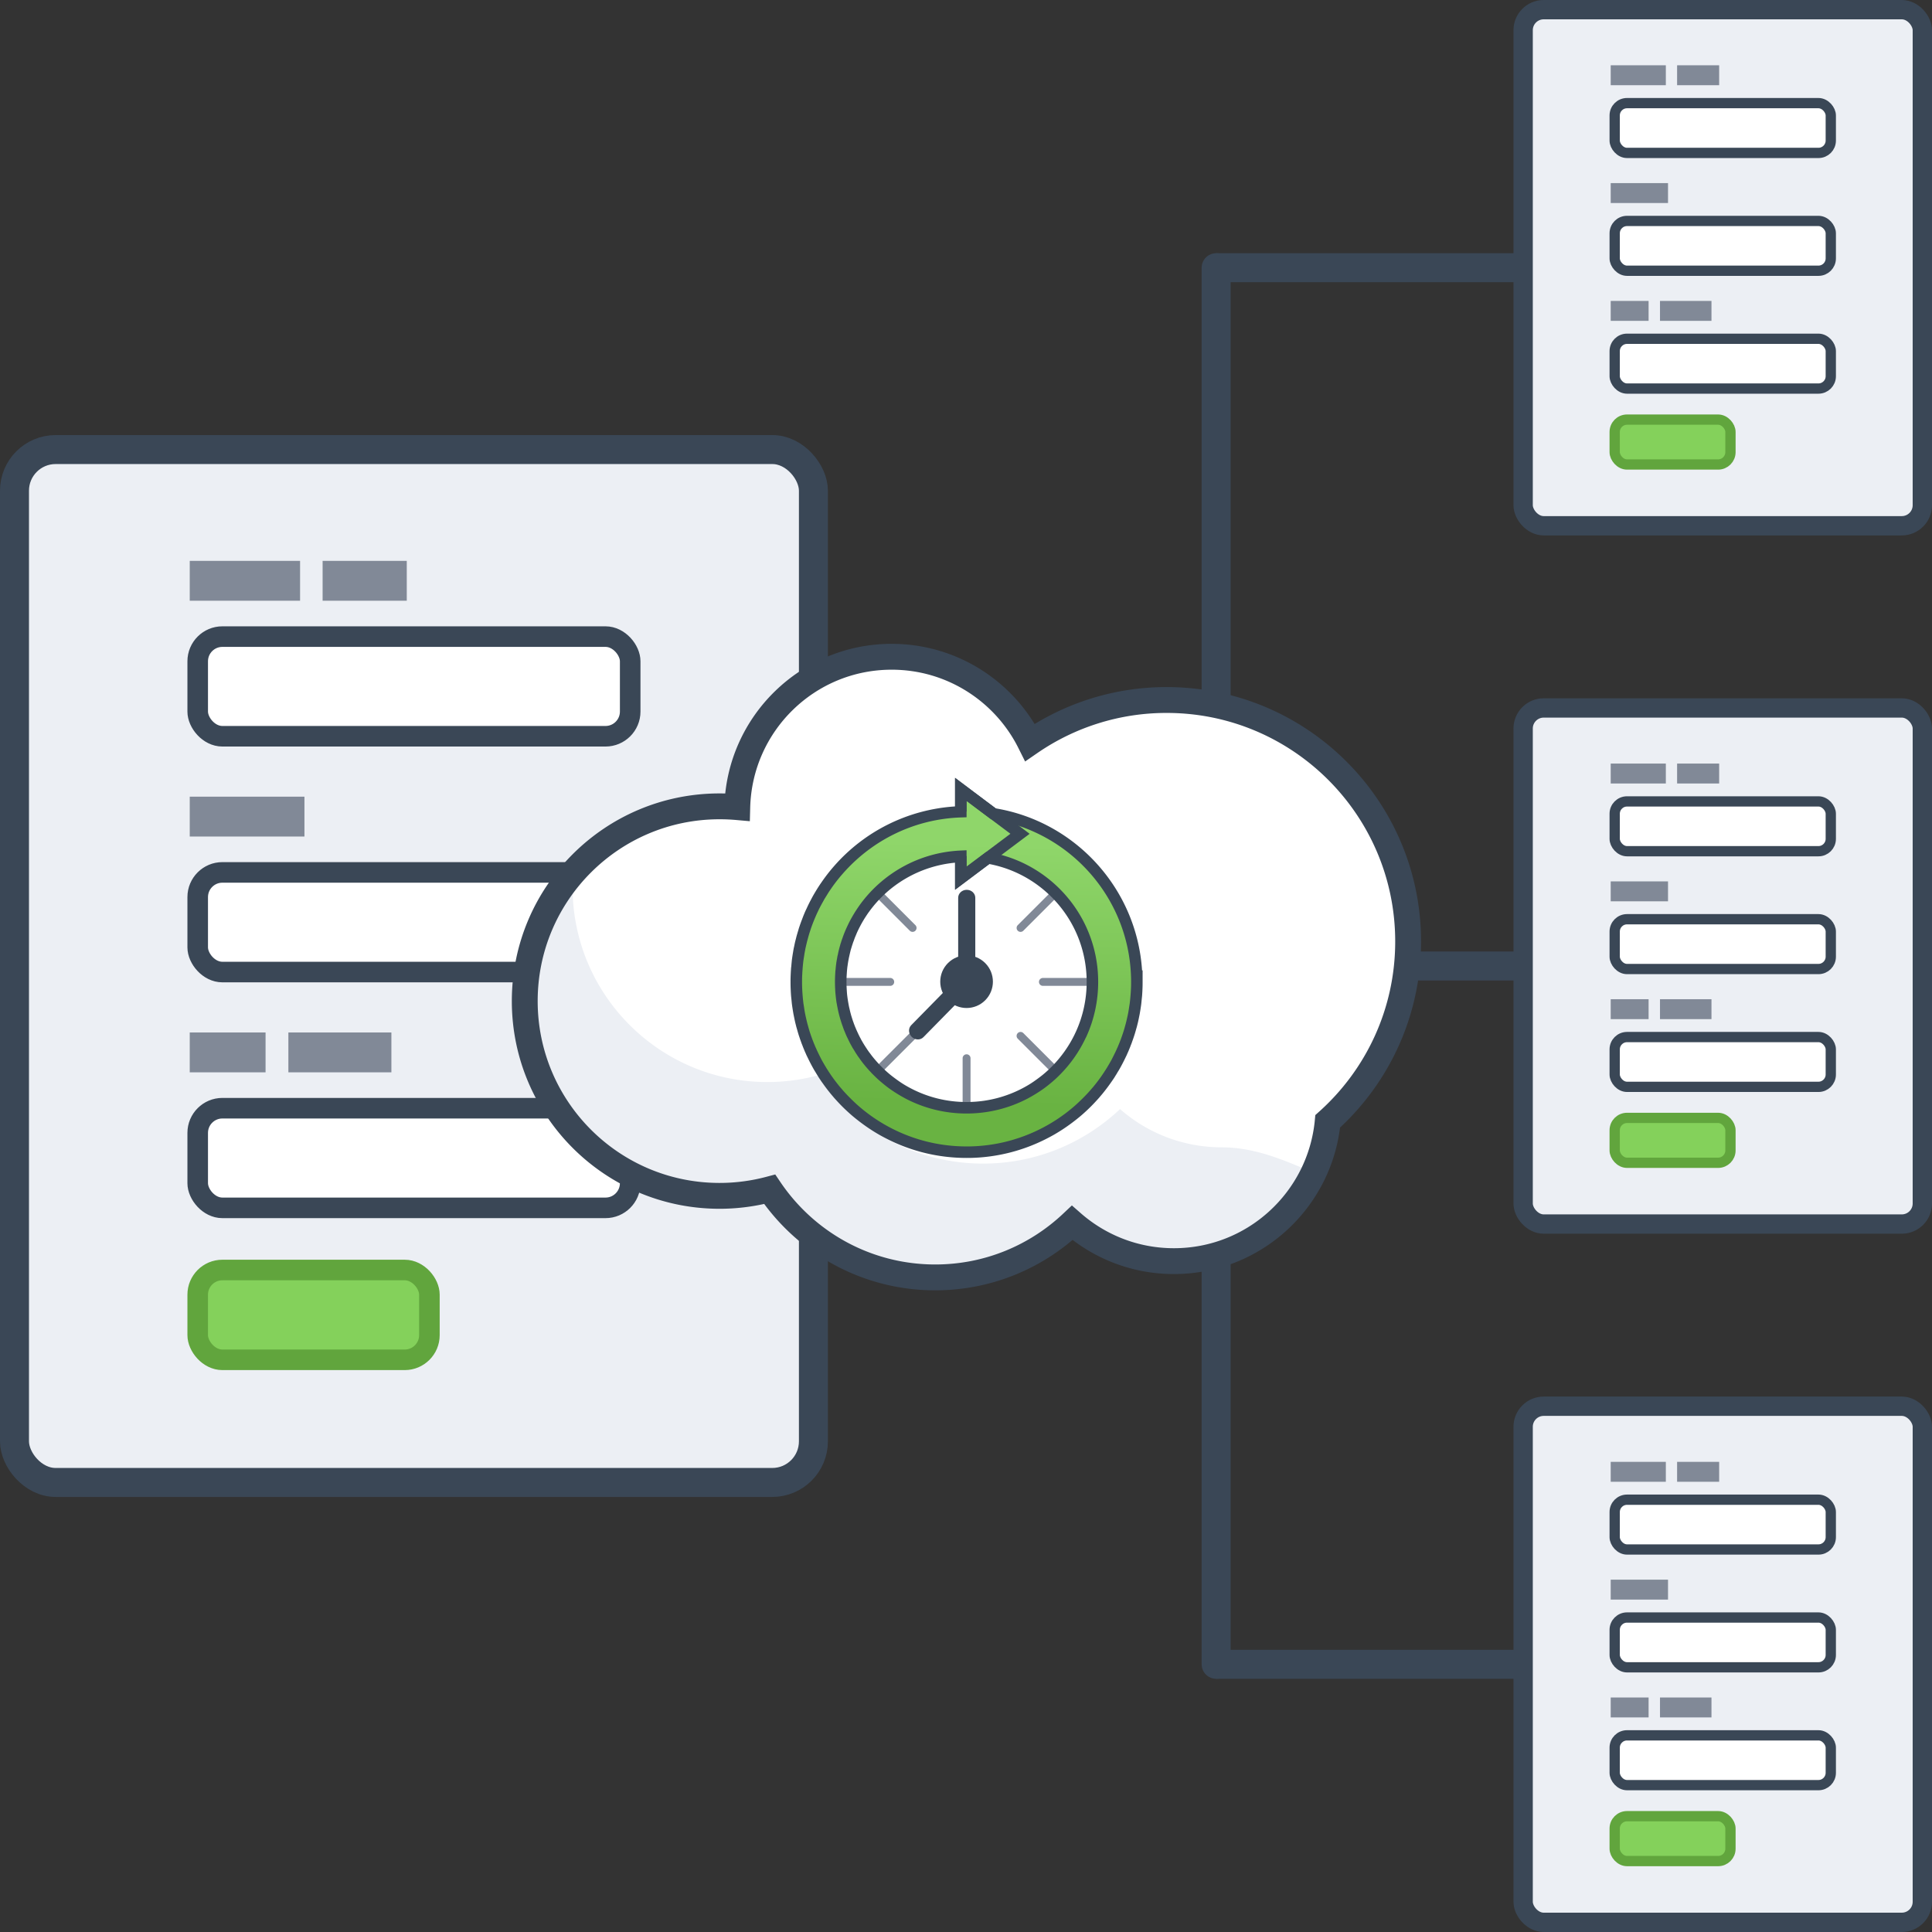
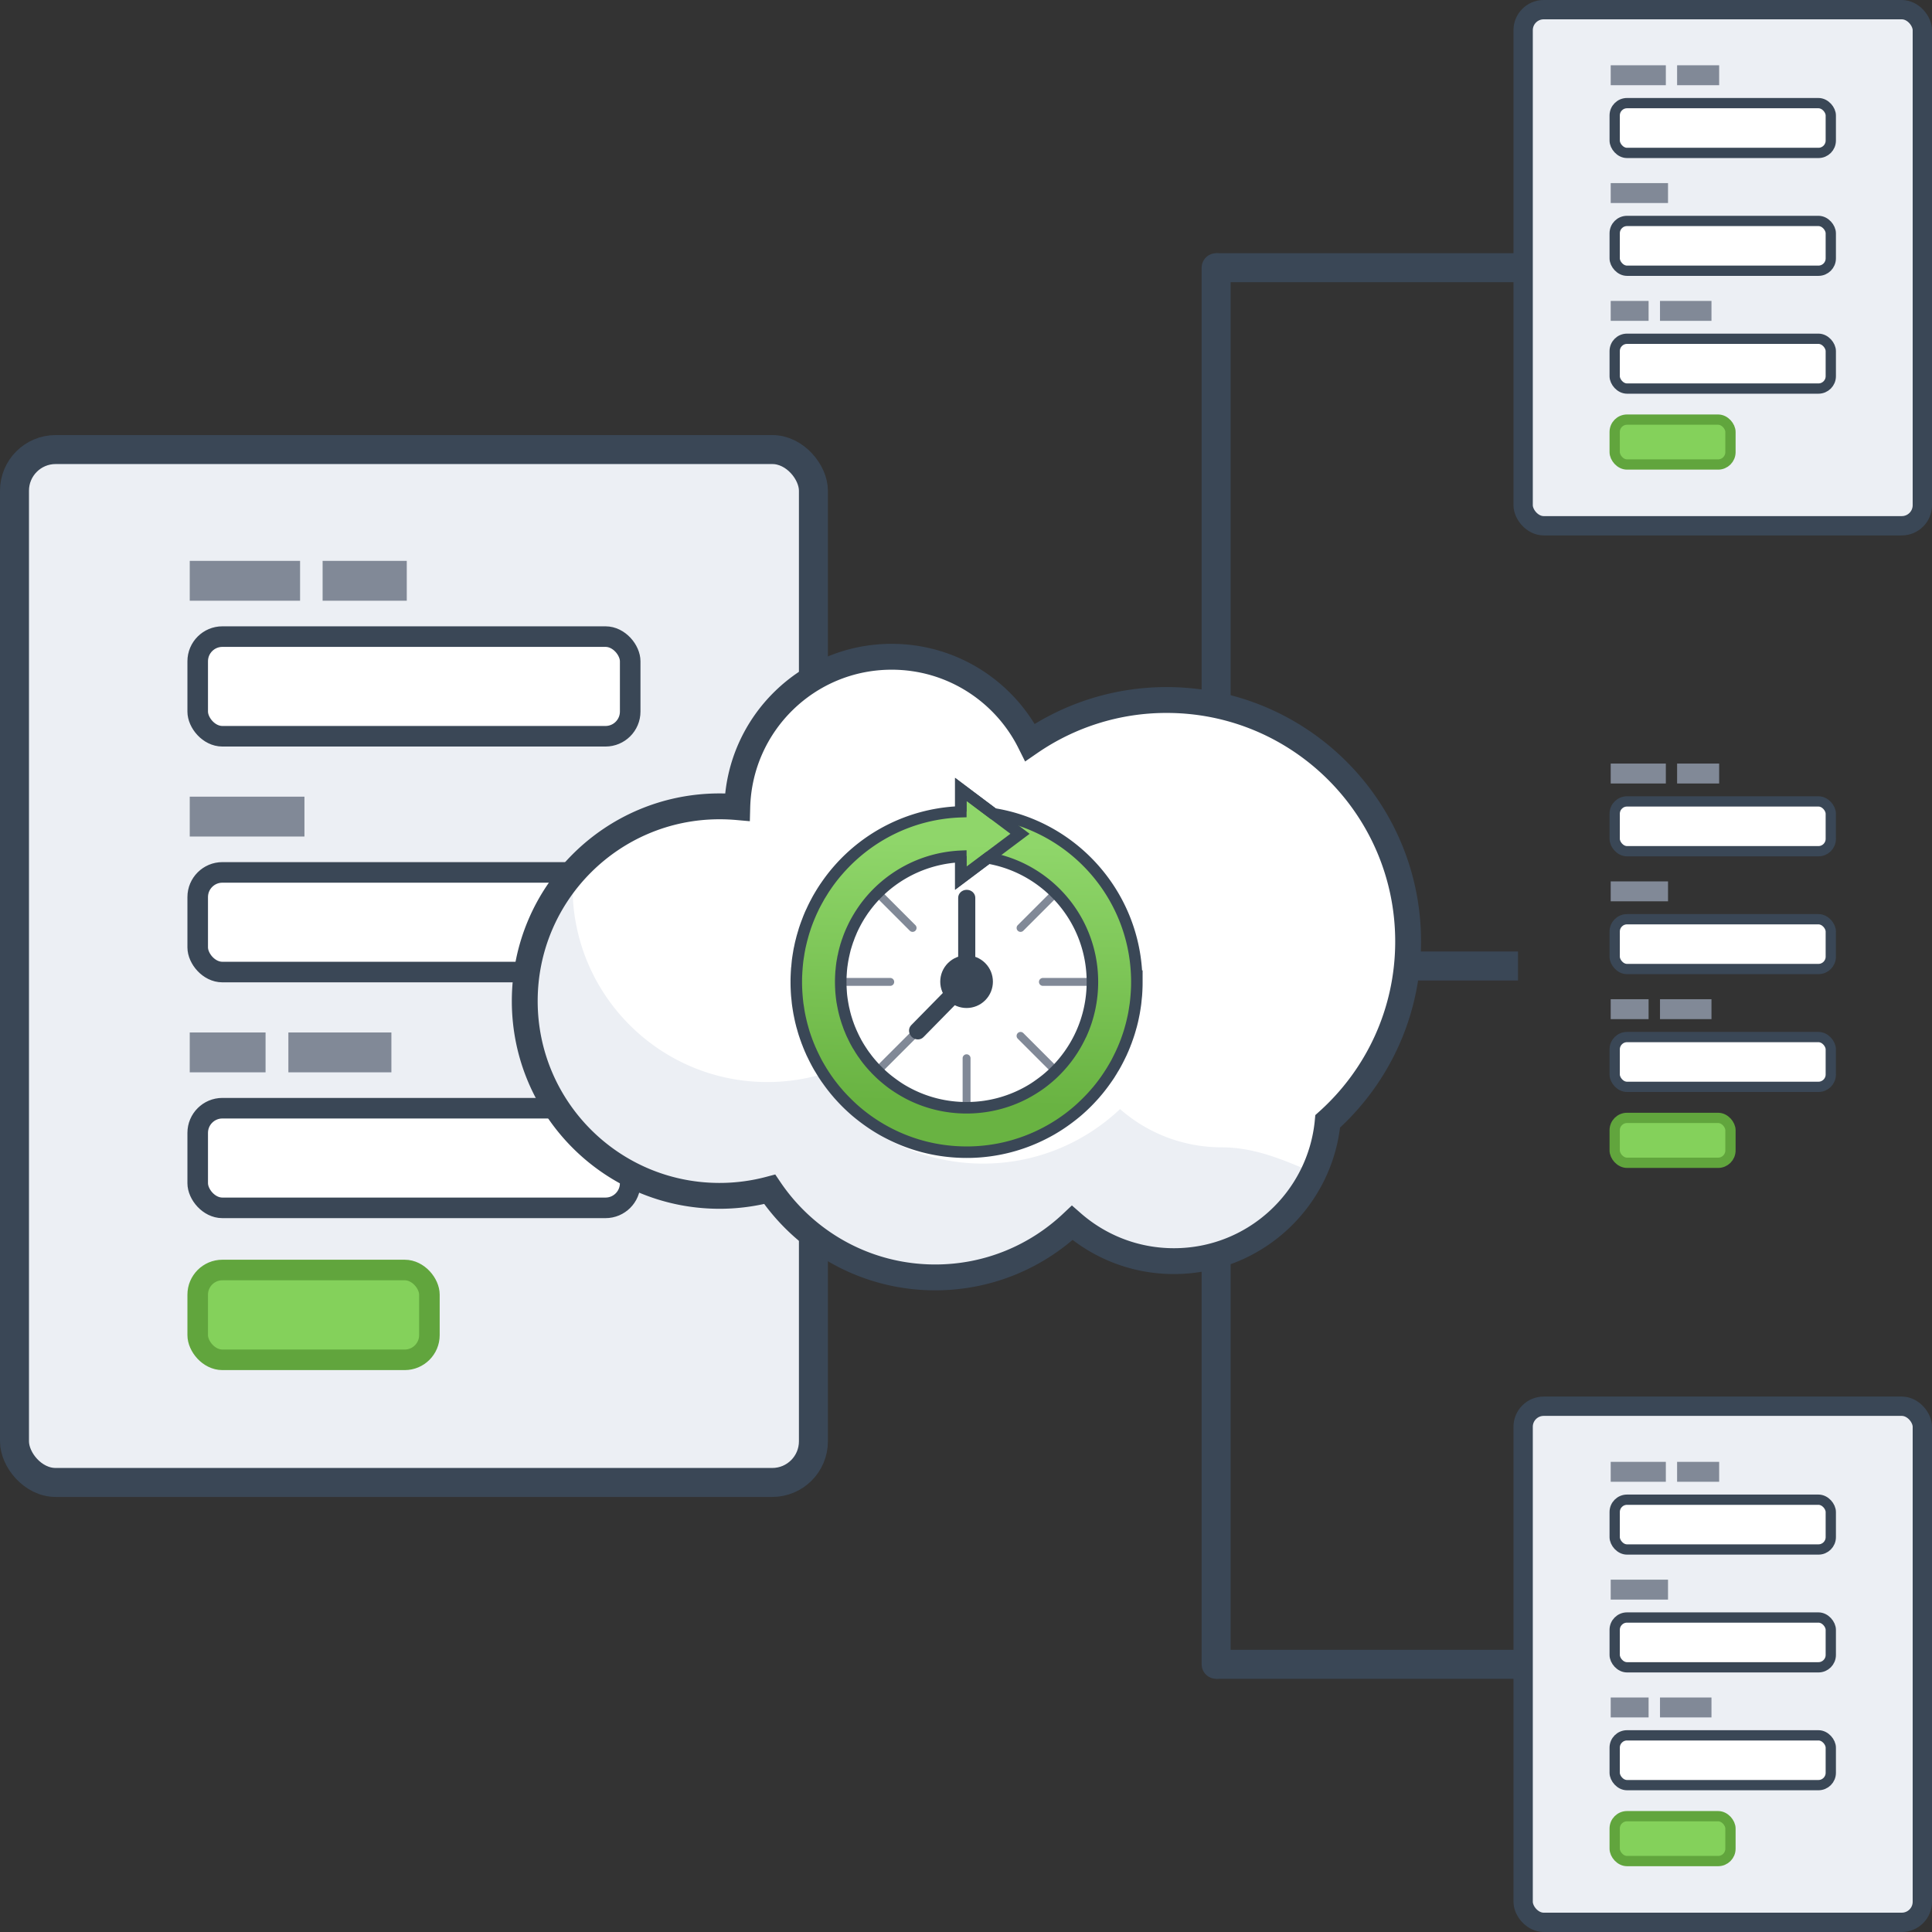
<svg xmlns="http://www.w3.org/2000/svg" xmlns:xlink="http://www.w3.org/1999/xlink" width="400" height="400">
  <rect width="100%" height="100%" fill="#333333" stroke="none" />
  <defs>
    <linearGradient id="a">
      <stop offset="0" style="stop-color:#8fd66a;stop-opacity:1" />
      <stop offset="1" style="stop-color:#69b342;stop-opacity:1" />
    </linearGradient>
    <linearGradient xlink:href="#a" id="b" x1="266.876" x2="260.902" y1="739.092" y2="954.255" gradientUnits="userSpaceOnUse" />
  </defs>
  <g transform="translate(-.298 -942.085)">
    <rect width="82.65" height="106.854" x="315.648" y="944.085" rx="4.255" ry="4.255" style="fill:#eceff4;fill-opacity:1;fill-rule:nonzero;stroke:#3a4756;stroke-width:4;stroke-miterlimit:4;stroke-opacity:1;stroke-dasharray:none" />
    <rect width="23.97" height="9.291" x="334.602" y="1028.962" rx="2.553" ry="2.553" style="fill:#84d15b;fill-opacity:1;fill-rule:nonzero;stroke:#61a53d;stroke-width:2.128;stroke-miterlimit:4;stroke-opacity:1;stroke-dasharray:none" />
    <path d="M333.778 979.995h11.866v4.124h-11.866zM333.778 955.601h11.414v4.124h-11.414zM333.778 1004.389h7.844v4.124h-7.844z" style="fill:#818997;fill-opacity:1;fill-rule:nonzero;stroke:none" />
    <rect width="44.741" height="10.309" x="334.602" y="1012.223" rx="2.553" ry="2.553" style="fill:#fff;fill-opacity:1;fill-rule:nonzero;stroke:#3a4756;stroke-width:2.128;stroke-miterlimit:4;stroke-opacity:1;stroke-dasharray:none" />
    <rect width="44.741" height="10.309" x="334.602" y="987.829" rx="2.553" ry="2.553" style="fill:#fff;fill-opacity:1;fill-rule:nonzero;stroke:#3a4756;stroke-width:2.128;stroke-miterlimit:4;stroke-opacity:1;stroke-dasharray:none" />
    <rect width="44.741" height="10.309" x="334.602" y="963.436" rx="2.553" ry="2.553" style="fill:#fff;fill-opacity:1;fill-rule:nonzero;stroke:#3a4756;stroke-width:2.128;stroke-miterlimit:4;stroke-opacity:1;stroke-dasharray:none" />
    <path d="M347.524 955.601h8.707v4.124h-8.707zM343.983 1004.389h10.656v4.124h-10.656z" style="fill:#818997;fill-opacity:1;fill-rule:nonzero;stroke:none" />
  </g>
  <path d="M251.785 996.935h62.5" style="fill:none;stroke:#3a4756;stroke-width:6;stroke-linecap:butt;stroke-linejoin:miter;stroke-miterlimit:4;stroke-opacity:1;stroke-dasharray:none" transform="translate(0 -941.508)" />
  <g transform="translate(-114.296 -742.03)">
    <rect width="165.408" height="213.85" x="117.296" y="835.106" rx="8.516" ry="8.516" style="fill:#eceff4;fill-opacity:1;fill-rule:nonzero;stroke:#3a4756;stroke-width:6;stroke-miterlimit:4;stroke-opacity:1;stroke-dasharray:none" />
    <rect width="47.971" height="18.593" x="155.229" y="1004.971" rx="5.11" ry="5.11" style="fill:#84d15b;fill-opacity:1;fill-rule:nonzero;stroke:#61a53d;stroke-width:4.258;stroke-miterlimit:4;stroke-opacity:1;stroke-dasharray:none" />
    <path d="M153.579 906.972h23.748v8.253h-23.748zM153.579 858.152h22.844v8.253h-22.844zM153.579 955.792h15.699v8.253h-15.699z" style="fill:#818997;fill-opacity:1;fill-rule:nonzero;stroke:none" />
    <rect width="89.541" height="20.632" x="155.229" y="971.472" rx="5.11" ry="5.11" style="fill:#fff;fill-opacity:1;fill-rule:nonzero;stroke:#3a4756;stroke-width:4.258;stroke-miterlimit:4;stroke-opacity:1;stroke-dasharray:none" />
    <rect width="89.541" height="20.632" x="155.229" y="922.652" rx="5.11" ry="5.11" style="fill:#fff;fill-opacity:1;fill-rule:nonzero;stroke:#3a4756;stroke-width:4.258;stroke-miterlimit:4;stroke-opacity:1;stroke-dasharray:none" />
    <rect width="89.541" height="20.632" x="155.229" y="873.832" rx="5.11" ry="5.11" style="fill:#fff;fill-opacity:1;fill-rule:nonzero;stroke:#3a4756;stroke-width:4.258;stroke-miterlimit:4;stroke-opacity:1;stroke-dasharray:none" />
    <path d="M181.089 858.152h17.425v8.253h-17.425zM174.003 955.792h21.326v8.253h-21.326z" style="fill:#818997;fill-opacity:1;fill-rule:nonzero;stroke:none" />
  </g>
  <g transform="translate(-.298 -797.512)">
-     <rect width="82.65" height="106.854" x="315.648" y="944.085" rx="4.255" ry="4.255" style="fill:#eceff4;fill-opacity:1;fill-rule:nonzero;stroke:#3a4756;stroke-width:4;stroke-miterlimit:4;stroke-opacity:1;stroke-dasharray:none" />
    <rect width="23.97" height="9.291" x="334.602" y="1028.962" rx="2.553" ry="2.553" style="fill:#84d15b;fill-opacity:1;fill-rule:nonzero;stroke:#61a53d;stroke-width:2.128;stroke-miterlimit:4;stroke-opacity:1;stroke-dasharray:none" />
    <path d="M333.778 979.995h11.866v4.124h-11.866zM333.778 955.601h11.414v4.124h-11.414zM333.778 1004.389h7.844v4.124h-7.844z" style="fill:#818997;fill-opacity:1;fill-rule:nonzero;stroke:none" />
    <rect width="44.741" height="10.309" x="334.602" y="1012.223" rx="2.553" ry="2.553" style="fill:#fff;fill-opacity:1;fill-rule:nonzero;stroke:#3a4756;stroke-width:2.128;stroke-miterlimit:4;stroke-opacity:1;stroke-dasharray:none" />
    <rect width="44.741" height="10.309" x="334.602" y="987.829" rx="2.553" ry="2.553" style="fill:#fff;fill-opacity:1;fill-rule:nonzero;stroke:#3a4756;stroke-width:2.128;stroke-miterlimit:4;stroke-opacity:1;stroke-dasharray:none" />
    <rect width="44.741" height="10.309" x="334.602" y="963.436" rx="2.553" ry="2.553" style="fill:#fff;fill-opacity:1;fill-rule:nonzero;stroke:#3a4756;stroke-width:2.128;stroke-miterlimit:4;stroke-opacity:1;stroke-dasharray:none" />
    <path d="M347.524 955.601h8.707v4.124h-8.707zM343.983 1004.389h10.656v4.124h-10.656z" style="fill:#818997;fill-opacity:1;fill-rule:nonzero;stroke:none" />
  </g>
  <path d="M281.071 996.935h33.215" style="fill:none;stroke:#3a4756;stroke-width:6;stroke-linecap:butt;stroke-linejoin:miter;stroke-miterlimit:4;stroke-opacity:1;stroke-dasharray:none" transform="translate(0 -796.935)" />
  <g transform="translate(-.298 -652.94)">
    <rect width="82.65" height="106.854" x="315.648" y="944.085" rx="4.255" ry="4.255" style="fill:#eceff4;fill-opacity:1;fill-rule:nonzero;stroke:#3a4756;stroke-width:4;stroke-miterlimit:4;stroke-opacity:1;stroke-dasharray:none" />
    <rect width="23.97" height="9.291" x="334.602" y="1028.962" rx="2.553" ry="2.553" style="fill:#84d15b;fill-opacity:1;fill-rule:nonzero;stroke:#61a53d;stroke-width:2.128;stroke-miterlimit:4;stroke-opacity:1;stroke-dasharray:none" />
    <path d="M333.778 979.995h11.866v4.124h-11.866zM333.778 955.601h11.414v4.124h-11.414zM333.778 1004.389h7.844v4.124h-7.844z" style="fill:#818997;fill-opacity:1;fill-rule:nonzero;stroke:none" />
    <rect width="44.741" height="10.309" x="334.602" y="1012.223" rx="2.553" ry="2.553" style="fill:#fff;fill-opacity:1;fill-rule:nonzero;stroke:#3a4756;stroke-width:2.128;stroke-miterlimit:4;stroke-opacity:1;stroke-dasharray:none" />
    <rect width="44.741" height="10.309" x="334.602" y="987.829" rx="2.553" ry="2.553" style="fill:#fff;fill-opacity:1;fill-rule:nonzero;stroke:#3a4756;stroke-width:2.128;stroke-miterlimit:4;stroke-opacity:1;stroke-dasharray:none" />
    <rect width="44.741" height="10.309" x="334.602" y="963.436" rx="2.553" ry="2.553" style="fill:#fff;fill-opacity:1;fill-rule:nonzero;stroke:#3a4756;stroke-width:2.128;stroke-miterlimit:4;stroke-opacity:1;stroke-dasharray:none" />
    <path d="M347.524 955.601h8.707v4.124h-8.707zM343.983 1004.389h10.656v4.124h-10.656z" style="fill:#818997;fill-opacity:1;fill-rule:nonzero;stroke:none" />
  </g>
  <path d="M251.786 996.935h62.5" style="fill:none;stroke:#3a4756;stroke-width:6;stroke-linecap:butt;stroke-linejoin:miter;stroke-miterlimit:4;stroke-opacity:1;stroke-dasharray:none" transform="translate(0 -652.362)" />
  <path d="M251.786 55.427v289.146" style="fill:none;stroke:#3a4756;stroke-width:6;stroke-linecap:round;stroke-linejoin:round;stroke-miterlimit:4;stroke-opacity:1;stroke-dasharray:none;stroke-dashoffset:0" />
  <path d="M276.505 655.98c-19.485 0-35.316 15.535-35.829 34.897a46 46 0 0 0-4.119-.18c-24.967 0-45.211 20.228-45.211 45.195s20.244 45.212 45.211 45.212c4.026 0 7.923-.533 11.638-1.52 8.325 12.33 22.432 20.448 38.428 20.448 12.314 0 23.494-4.815 31.792-12.652 6.31 5.524 14.558 8.876 23.603 8.876 18.653 0 33.974-14.244 35.698-32.446 11.455-10.261 18.667-25.157 18.667-41.746 0-30.95-25.098-56.049-56.049-56.049a55.77 55.77 0 0 0-31.71 9.84c-5.878-11.783-18.056-19.876-32.119-19.876" style="fill:#eceff4;fill-opacity:1;fill-rule:nonzero;stroke:none" transform="translate(-62.036 -449.156)scale(.892)" />
  <path d="M276.505 655.98q-.913.002-1.814.048c-.601.03-1.205.072-1.798.131-.41.041-.82.093-1.226.147h-.016q-.584.081-1.16.18c-.368.062-.733.123-1.096.196-.022.004-.043.012-.065.016-.148.03-.295.067-.442.099a36 36 0 0 0-1.373.327q-1.575.405-3.089.948c-.16.057-.315.12-.474.18q-.278.105-.556.212c-.235.092-.47.18-.702.278-.422.176-.846.364-1.26.555-.163.076-.327.15-.49.23-.132.063-.26.13-.392.195q-.445.224-.882.458-.58.308-1.145.638c-.034.02-.064.045-.098.065-.213.125-.427.247-.637.376q-.288.177-.572.36c-.207.132-.418.255-.621.392-.385.257-.754.529-1.128.8q-.115.083-.229.164c-.17.126-.339.247-.507.376-.113.087-.23.173-.343.262-.187.146-.372.307-.556.457q-.439.36-.866.736c-.219.191-.44.376-.654.572-.191.175-.368.36-.556.54-.134.128-.276.245-.408.375-.287.283-.573.574-.85.867-.17.18-.34.356-.507.539-.273.3-.537.605-.8.915-.016.018-.018.048-.033.066-.298.352-.599.699-.883 1.062-.234.3-.462.609-.686.916a36 36 0 0 0-1.292 1.88q-.066.105-.13.212c-.16.253-.321.51-.474.768v.016a36 36 0 0 0-1.848 10.478 44 44 0 0 0-2.304-.147 36 36 0 0 0-.327 1.683 36 36 0 0 0-.441 3.53 36 36 0 0 0-.099 1.799 46 46 0 0 0-4.119-.18c-.78 0-1.55.026-2.32.065-.234.012-.471.018-.703.033-.25.016-.505.045-.752.065-.415.035-.831.07-1.243.115-.334.037-.664.07-.997.114-.186.025-.37.055-.555.082q-.156.024-.311.049c-.192.03-.38.066-.572.098-.404.067-.81.135-1.21.213q-.516.1-1.03.212-.18.04-.359.082c-.125.028-.251.052-.376.081q-.435.103-.866.213c-.017.004-.033.012-.05.016-.292.076-.576.148-.866.23-.054.014-.109.033-.163.048q-.5.142-.997.294c-.022.007-.044.01-.066.017-.362.113-.72.237-1.078.36q-.518.173-1.03.359c-.038.014-.076.035-.115.049-.306.113-.611.223-.915.343q-.098.04-.196.082c-.37.148-.746.3-1.112.457-.365.158-.718.324-1.078.49-.339.157-.68.31-1.014.475-.028.014-.053.035-.082.049-.348.173-.702.357-1.046.54-.146.077-.296.15-.441.228a45.795 45.795 0 0 0-2.632 1.553c-.063.04-.133.074-.196.114-.267.172-.52.346-.784.523q-.338.226-.67.458c-.173.12-.352.237-.524.36-.568.409-1.118.84-1.667 1.275-.308.243-.614.483-.915.735q-.454.38-.9.768a45 45 0 0 0-1.715 1.602 46 46 0 0 0-1.52 1.553c-.053.056-.112.107-.164.163l-.229.246c-.179.196-.348.405-.523.604a45 45 0 0 0-.13 3.368c0 24.967 20.244 45.211 45.21 45.211 4.026 0 7.924-.533 11.639-1.52 8.324 12.33 22.432 20.448 38.428 20.448 12.314 0 23.494-4.815 31.792-12.651 6.309 5.524 14.558 8.875 23.602 8.875 8.394 0 15.677 3.58 21.315 5.868a35.6 35.6 0 0 0 3.285-11.9c6.801-6.092 12.111-13.811 15.3-22.556v-.016c1.102-5.82 2.105-10.503 2.827-11.442l.017-.098c.164-1.2.287-2.407.376-3.629 0-.033.014-.065.016-.098.02-.27.034-.545.05-.817q.03-.562.048-1.128v-.033q.034-.96.033-1.928c0-30.951-25.098-56.049-56.049-56.049a55.77 55.77 0 0 0-31.71 9.84c-5.878-11.783-18.055-19.876-32.119-19.876z" style="fill:#fff;fill-opacity:1;fill-rule:nonzero;stroke:none" transform="translate(-62.036 -449.156)scale(.892)" />
  <path d="M276.505 655.98c-19.485 0-35.316 15.535-35.829 34.897a46 46 0 0 0-4.119-.18c-24.967 0-45.211 20.228-45.211 45.195s20.244 45.212 45.211 45.212c4.026 0 7.923-.533 11.638-1.52 8.325 12.33 22.432 20.448 38.428 20.448 12.314 0 23.494-4.815 31.792-12.652 6.31 5.524 14.558 8.876 23.603 8.876 18.653 0 33.974-14.244 35.698-32.446 11.455-10.261 18.667-25.157 18.667-41.746 0-30.95-25.098-56.049-56.049-56.049a55.77 55.77 0 0 0-31.71 9.84c-5.878-11.783-18.056-19.876-32.119-19.876z" style="fill:none;stroke:#3a4756;stroke-width:6;stroke-miterlimit:4;stroke-opacity:1;stroke-dasharray:none" transform="translate(-62.036 -449.156)scale(.892)" />
  <path d="M179.948 928c-41.181-41.181-41.181-107.95 0-149.133 41.183-41.182 107.952-41.182 149.134 0 41.183 41.182 41.183 107.952 0 149.134s-107.952 41.182-149.134 0" style="fill:#fff;fill-opacity:1;stroke:none" transform="matrix(.251 0 0 .251 136.164 -10.89)" />
  <path d="m350.576 757.198.182.182c0-.012.012-.03 0-.037-.057-.057-.121-.094-.182-.146zm-21.371 17.119-32.167 32.167a3.26 3.26 0 0 0 0 4.616 3.22 3.22 0 0 0 4.58 0l32.203-32.203a109 109 0 0 0-4.616-4.58" style="fill:#818997;fill-opacity:1;stroke:none" transform="matrix(.251 0 0 .251 136.164 -10.89)" />
  <path fill="none" d="M254.803 989.04c-74.955 0-135.718-60.764-135.718-135.719s60.763-135.718 135.718-135.718S390.52 778.366 390.52 853.321 329.758 989.04 254.803 989.04" style="fill:#fff;fill-opacity:0;stroke:none" transform="matrix(.251 0 0 .251 136.164 -10.89)" />
  <path d="M158.836 949.288a3.25 3.25 0 0 1 0-4.606l49.135-49.135a3.25 3.25 0 0 1 4.606 0 3.25 3.25 0 0 1 0 4.606l-49.135 49.135a3.25 3.25 0 0 1-4.606 0M158.836 757.355a3.25 3.25 0 0 1 4.606 0l49.135 49.135a3.25 3.25 0 0 1 0 4.606 3.25 3.25 0 0 1-4.606 0l-49.135-49.135a3.25 3.25 0 0 1 0-4.606M297.028 895.547a3.25 3.25 0 0 1 4.606 0l49.135 49.135a3.25 3.25 0 0 1 0 4.606 3.25 3.25 0 0 1-4.606 0l-49.135-49.134a3.25 3.25 0 0 1 0-4.607M119.085 853.322a3.25 3.25 0 0 1 3.257-3.258h69.488a3.25 3.25 0 0 1 3.257 3.258 3.25 3.25 0 0 1-3.257 3.257h-69.488a3.25 3.25 0 0 1-3.257-3.257M254.803 913.037a3.25 3.25 0 0 1 3.257 3.258v69.487a3.25 3.25 0 0 1-3.257 3.257 3.25 3.25 0 0 1-3.258-3.257v-69.487a3.25 3.25 0 0 1 3.258-3.258" style="fill:#818997;fill-opacity:1;stroke:none" transform="matrix(.251 0 0 .251 136.164 -10.89)" />
  <path d="M254.931 777.354c3.91 0 7.057 2.938 7.057 6.587v50.96c0 3.65-3.147 6.587-7.057 6.587s-7.057-2.938-7.057-6.587v-50.96c0-3.649 3.147-6.587 7.057-6.587" style="fill:#3a4756;fill-opacity:1;stroke:none" transform="matrix(.251 0 0 .251 136.164 -10.89)" />
  <path d="M314.52 853.322a3.25 3.25 0 0 1 3.257-3.258h69.487a3.25 3.25 0 0 1 3.258 3.258 3.25 3.25 0 0 1-3.258 3.257h-69.487a3.25 3.25 0 0 1-3.257-3.257" style="fill:#818997;fill-opacity:1;stroke:none" transform="matrix(.251 0 0 .251 136.164 -10.89)" />
  <path d="M250.052 694.52v18.395c-40.033 1.33-75.812 19.493-100.583 47.584a141 141 0 0 0-4.265 5.044 141 141 0 0 0-5.934 7.974c-.624.9-1.252 1.793-1.855 2.708-.61.928-1.19 1.875-1.78 2.819q-.658 1.05-1.298 2.114c-.219.362-.453.71-.668 1.075-.483.821-.942 1.654-1.41 2.485-.544.97-1.072 1.946-1.594 2.93-.374.705-.75 1.402-1.113 2.114-.144.284-.302.568-.445.853-.304.608-.594 1.241-.89 1.855-.382.79-.745 1.574-1.112 2.373-.195.424-.403.835-.594 1.261q-.396.888-.779 1.78-.206.482-.408.965c-.342.811-.673 1.628-1.001 2.448q-.282.702-.556 1.409c-.029.072-.046.15-.075.222-.352.915-.705 1.822-1.038 2.745-.285.788-.582 1.58-.853 2.374-.033.096-.042.2-.074.296-.184.544-.38 1.086-.557 1.632-.26.8-.496 1.605-.741 2.411a140 140 0 0 0-1.818 6.528c-.227.902-.457 1.798-.667 2.707-.218.943-.432 1.906-.63 2.856q-.095.444-.186.89l-.149.742c-.154.787-.303 1.581-.445 2.373-.028.16-.046.322-.074.482a141 141 0 0 0-.482 3.005c-.124.81-.261 1.632-.37 2.447-.06.435-.132.863-.186 1.298-.004.024.004.05 0 .074-.133 1.06-.225 2.122-.334 3.19-.059.578-.097 1.162-.148 1.743-.054.605-.14 1.21-.186 1.817-.005.062.005.124 0 .185a140 140 0 0 0-.222 3.376c-.002.036.002.073 0 .111-.058 1.16-.12 2.32-.149 3.486v.037c-.015.59-.03 1.189-.037 1.78-.007.592 0 1.188 0 1.78v.037c0 1.2.007 2.406.037 3.598v.037c.03 1.191.089 2.376.149 3.56v.037c.06 1.184.133 2.347.222 3.523v.037c.09 1.176.215 2.356.334 3.523v.037c.119 1.168.223 2.328.37 3.487q.001.017 0 .036c.149 1.16.344 2.3.52 3.45.002.012-.002.025 0 .036.176 1.15.352 2.309.556 3.45.002.011-.002.024 0 .036.205 1.14.436 2.282.668 3.412.002.012-.002.025 0 .037.232 1.131.483 2.255.742 3.375.002.012-.002.025 0 .037.259 1.12.53 2.228.816 3.338.004.012-.004.025 0 .037.286 1.11.614 2.201.927 3.3.004.013-.004.027 0 .038.313 1.099.625 2.212.964 3.3.004.012-.004.026 0 .037.34 1.088.711 2.15 1.076 3.227.004.012-.004.026 0 .037.365 1.076.76 2.162 1.15 3.226.003.012-.005.026 0 .037.39 1.065.808 2.1 1.223 3.153.005.012-.005.026 0 .037.416 1.052.858 2.112 1.298 3.152.005.012-.005.026 0 .037.44 1.04.908 2.051 1.373 3.078.005.012-.005.027 0 .037.464 1.027.958 2.028 1.446 3.041.498 1.034.998 2.06 1.52 3.079.518 1.01 1.018 2.008 1.559 3.004.545 1.005 1.1 1.977 1.668 2.967.564.98 1.157 1.927 1.744 2.893.006.012-.006.028 0 .036a142 142 0 0 0 1.78 2.856c.006.012-.006.029 0 .037.604.941 1.229 1.856 1.854 2.782.006.012-.006.028 0 .037.626.925 1.282 1.834 1.929 2.744a141 141 0 0 0 6.157 8.048c.715.868 1.452 1.71 2.188 2.56.006.011-.006.03 0 .036.73.843 1.475 1.66 2.225 2.485q2.279 2.503 4.673 4.896a141 141 0 0 0 7.38 6.898 142 142 0 0 0 7.9 6.342 141 141 0 0 0 14.131 9.31 140 140 0 0 0 5.971 3.226c19.178 9.828 40.89 15.392 63.903 15.392 1.212 0 2.431-.012 3.635-.037 21.671-.55 42.1-6.04 60.269-15.354a140 140 0 0 0 5.97-3.227 141 141 0 0 0 14.131-9.31 142 142 0 0 0 7.9-6.341 141 141 0 0 0 7.38-6.899 142 142 0 0 0 4.674-4.895c.75-.825 1.495-1.643 2.225-2.485.006-.012-.006-.03 0-.037.736-.85 1.473-1.692 2.188-2.56a141 141 0 0 0 6.157-8.048c1.3-1.827 2.57-3.671 3.783-5.563.006-.012-.006-.028 0-.037.604-.941 1.199-1.899 1.78-2.855.006-.012-.006-.029 0-.037.587-.966 1.18-1.912 1.743-2.893.57-.99 1.124-1.962 1.67-2.967.54-.995 1.04-1.995 1.557-3.004.523-1.02 1.023-2.045 1.52-3.079.49-1.013.983-2.014 1.447-3.04.005-.013-.005-.027 0-.038.465-1.026.932-2.038 1.372-3.078.005-.012-.005-.026 0-.037.44-1.04.883-2.1 1.299-3.152.005-.012-.005-.026 0-.037.415-1.052.833-2.088 1.223-3.153.004-.012-.004-.026 0-.036.395-1.076.782-2.177 1.15-3.264.368-1.088.734-2.165 1.076-3.264.338-1.088.651-2.202.964-3.3.004-.013-.004-.027 0-.038.313-1.099.641-2.19.927-3.3.002-.012-.002-.025 0-.037.286-1.11.557-2.218.816-3.338.002-.012-.002-.025 0-.037q.392-1.68.742-3.375c.002-.012-.002-.025 0-.037.232-1.13.463-2.271.668-3.412.002-.012-.002-.025 0-.037.204-1.14.38-2.3.556-3.449.002-.012-.002-.025 0-.037.176-1.15.371-2.29.52-3.449q-.002-.018 0-.037c.147-1.159.251-2.319.37-3.486v-.037c.119-1.167.244-2.347.334-3.523v-.037c.09-1.176.162-2.34.222-3.523v-.037c.06-1.184.118-2.369.149-3.56v-.037c.03-1.204.037-2.424.037-3.635v-4.747h-.074c-2.273-67.888-52.837-123.624-118.386-133.963l-19.138-14.353-7.603-5.712zm0 55.187v18.099l7.603-5.712 14.799-11.09c48.954 8.37 86.138 50.931 86.156 102.29 0 15.259-3.267 29.756-9.161 42.8-.342.757-.717 1.479-1.076 2.225a104 104 0 0 1-20.139 28.41 105 105 0 0 1-3.597 3.45 105 105 0 0 1-7.715 6.341 104 104 0 0 1-8.27 5.6q-3.208 1.952-6.565 3.672c-13.43 6.877-28.573 10.907-44.617 11.312-.891.023-1.774.037-2.67.037-17.04 0-33.111-4.094-47.288-11.349a103 103 0 0 1-6.565-3.672 104 104 0 0 1-8.27-5.6 104 104 0 0 1-7.715-6.342 105 105 0 0 1-3.597-3.45c-.58-.58-1.177-1.148-1.743-1.742-.006-.012.006-.031 0-.037a103 103 0 0 1-1.67-1.78c-.005-.012.007-.03 0-.037-.558-.615-1.125-1.227-1.668-1.854a104 104 0 0 1-3.19-3.858c-.513-.653-.986-1.3-1.483-1.965q-.754-1.012-1.484-2.04c-.476-.67-.949-1.321-1.41-2.003-.005-.012.007-.029 0-.037a103 103 0 0 1-1.372-2.077c-.455-.71-.896-1.428-1.335-2.15-.427-.706-.887-1.4-1.298-2.115-.006-.012.006-.027 0-.037-.41-.715-.83-1.425-1.224-2.151-.005-.012.005-.027 0-.037-.394-.726-.773-1.451-1.15-2.188-.005-.012.005-.027 0-.037-.381-.746-.748-1.505-1.112-2.262s-.73-1.496-1.076-2.262c-.341-.757-.677-1.534-1.001-2.3-.005-.012.005-.026 0-.037-.324-.766-.659-1.524-.964-2.3-.005-.011.005-.025 0-.036a103 103 0 0 1-.89-2.337c-.005-.011.003-.026 0-.036-.291-.796-.582-1.57-.854-2.374-.275-.815-.523-1.623-.778-2.448-.25-.802-.512-1.6-.742-2.41-.004-.012.004-.027 0-.037-.23-.81-.457-1.63-.668-2.448-.004-.012.004-.025 0-.037-.21-.818-.403-1.622-.593-2.448-.002-.012.002-.025 0-.036-.19-.826-.386-1.652-.557-2.485-.002-.012.002-.025 0-.037-.17-.834-.331-1.681-.482-2.522-.002-.012.002-.025 0-.037-.15-.84-.315-1.674-.445-2.522-.002-.012.002-.025 0-.037-.129-.848-.262-1.704-.37-2.559q-.002-.018 0-.037c-.109-.854-.21-1.735-.297-2.596v-.037c-.088-.86-.157-1.692-.223-2.559v-.037c-.066-.867-.104-1.76-.148-2.633v-.037c-.044-.873-.089-1.754-.111-2.633v-.037c-.023-.891-.037-1.773-.037-2.67 0-.872.015-1.73.037-2.596v-.112c.038-1.473.123-2.956.222-4.413.015-.22.02-.448.037-.668.005-.061-.005-.124 0-.185.061-.805.143-1.574.223-2.374.083-.85.155-1.679.26-2.522.013-.111.022-.222.036-.334.029-.223.082-.444.111-.667.086-.645.162-1.288.26-1.929.131-.86.293-1.706.445-2.559.12-.667.24-1.34.371-2.003.018-.089.056-.17.074-.26q.11-.538.223-1.075c.124-.583.237-1.164.37-1.743.194-.838.381-1.655.594-2.485.15-.58.286-1.167.445-1.743.068-.247.153-.496.223-.742.158-.558.315-1.115.482-1.669.08-.265.177-.514.26-.779.162-.523.311-1.038.482-1.557.09-.275.204-.542.296-.816.033-.096.042-.201.074-.297.17-.5.38-.988.557-1.484.422-1.18.834-2.363 1.298-3.523.25-.624.518-1.236.779-1.854.386-.916.775-1.843 1.187-2.745a103 103 0 0 1 2.522-5.118c.757-1.44 1.55-2.866 2.373-4.265a105.215 105.215 0 0 1 2.56-4.117c.759-1.163 1.531-2.32 2.336-3.45.132-.185.275-.37.408-.556 17.979-24.898 46.76-41.465 79.517-42.948z" style="fill:url(#b);fill-opacity:1;stroke:none" transform="matrix(.251 0 0 .251 136.164 -10.89)" />
  <path d="M209.56 898.654c-2.79-2.74-2.977-7.04-.42-9.644l26.01-26.49c2.557-2.605 6.862-2.495 9.651.244 2.79 2.74 2.978 7.04.421 9.644l-26.01 26.49c-2.558 2.604-6.862 2.495-9.651-.244" style="fill:#3a4756;fill-opacity:1;stroke:none" transform="matrix(.251 0 0 .251 136.164 -10.89)" />
  <path d="M239.448 868.487c-8.48-8.48-8.48-22.23 0-30.71s22.23-8.48 30.71 0 8.48 22.23 0 30.71-22.23 8.48-30.71 0" style="fill:#3a4756;fill-opacity:1;stroke:none" transform="matrix(.251 0 0 .251 136.164 -10.89)" />
  <path d="M245.305 684.988v28.335c1.576-.106 3.158-.169 4.747-.222v-.186c1.573-.05 3.162-.074 4.748-.074v-8.827l36.16 27.111-36.16 27.15v-8.791c-3.203 0-6.367.125-9.495.408V777.3l7.603-5.711 7.603-5.712 36.198-27.148 5.044-3.783 5.044-3.783-5.044-3.82-5.08-3.82-36.162-27.112-7.603-5.712z" style="font-size:medium;font-style:normal;font-variant:normal;font-weight:400;font-stretch:normal;text-indent:0;text-align:start;text-decoration:none;line-height:normal;letter-spacing:normal;word-spacing:normal;text-transform:none;direction:ltr;block-progression:tb;writing-mode:lr-tb;text-anchor:start;baseline-shift:baseline;color:#000;fill:#3a4756;fill-opacity:1;fill-rule:nonzero;stroke:none;stroke-width:8;marker:none;visibility:visible;display:inline;overflow:visible;font-family:Sans;-inkscape-font-specification:Sans" transform="matrix(.251 0 0 .251 136.164 -10.89)" />
  <path d="M245.305 685.025v23.551c-39.496 2.571-74.758 20.83-99.397 48.771a146 146 0 0 0-4.413 5.23 146 146 0 0 0-6.12 8.233c-.607.878-1.27 1.82-1.928 2.819a144 144 0 0 0-1.855 2.893q-.669 1.075-1.335 2.188c-.137.228-.358.588-.667 1.112-.527.896-1.028 1.747-1.484 2.56-.568 1.011-1.097 2.033-1.632 3.04-.363.684-.752 1.408-1.15 2.189-.094.185-.242.486-.445.89-.353.706-.658 1.334-.927 1.892-.404.836-.778 1.678-1.15 2.484-.144.314-.378.734-.63 1.299-.28.625-.556 1.215-.816 1.817-.152.353-.276.689-.408 1.001-.36.855-.706 1.69-1.039 2.522v.037c-.189.473-.363.947-.556 1.447-.191.493-.206.564-.074.222-.344.893-.72 1.835-1.076 2.819-.004.012.004.026 0 .037-.268.742-.591 1.573-.89 2.447-.287.844-.292.943-.074.297-.165.488-.386 1.03-.593 1.67-.287.883-.505 1.744-.742 2.521-.264.865-.533 1.73-.779 2.596-.173.608-.358 1.222-.52 1.818-.207.77-.392 1.543-.593 2.336-.224.89-.477 1.799-.704 2.782-.224.97-.424 1.978-.63 2.967-.06.283-.12.597-.186.927-.051.251-.135.484-.186.742-.16.816-.299 1.63-.445 2.448-.067.376-.082.564-.074.519a148 148 0 0 0-.52 3.115c-.116.767-.247 1.607-.37 2.522-.045.332-.114.768-.185 1.335-.151 1.207-.145 1.232 0 .074-.147 1.176-.23 2.277-.334 3.301-.07.694-.104 1.313-.149 1.817-.04.443-.16 1.046-.222 1.855-.06.776-.049.837 0 .185a148 148 0 0 0-.223 3.524c-.026.51-.021.545 0 .111a145 145 0 0 0-.148 3.634c-.015.592-.03 1.188-.037 1.818-.008.67 0 1.3 0 1.854v.037a147 147 0 0 0 .037 3.746c.032 1.264.088 2.48.148 3.671-.023-.465-.025-.418 0 .074.063 1.219.13 2.416.223 3.635q-.082-1.058 0 .037c.097 1.269.253 2.48.37 3.634q-.144-1.416 0 .037c.116 1.13.21 2.323.372 3.598-.149-1.177-.157-1.182 0 .036.164 1.293.352 2.467.519 3.56-.218-1.422-.221-1.409 0 .038.174 1.134.378 2.35.593 3.56.002.012-.002.025 0 .037 0 0-.153-.813 0 .037.217 1.213.472 2.387.705 3.523-.385-1.89-.39-1.876 0 .037.243 1.185.478 2.343.742 3.486.005.025-.006.012 0 .037.268 1.159.557 2.302.853 3.45.006.024-.006.011 0 .036.317 1.233.665 2.36.964 3.412.007.024-.007.013 0 .037.31 1.09.636 2.239 1.001 3.412.007.025-.008.012 0 .037.372 1.192.759 2.292 1.113 3.338.008.025-.008.012 0 .036.384 1.133.798 2.24 1.187 3.301.006.017-.006.02 0 .037s-.006.02 0 .037c.42 1.148.859 2.207 1.26 3.227.007.015-.005.021 0 .037.007.016-.005.02 0 .036.435 1.1.894 2.182 1.336 3.227.005.012-.005.027 0 .037.007.016-.007.021 0 .037.475 1.121.96 2.157 1.41 3.152.006.017-.008.021 0 .037.006.015-.008.021 0 .037.507 1.12 1.043 2.163 1.52 3.152a141 141 0 0 0 1.558 3.153c.503.982 1.04 2.026 1.632 3.115.575 1.06 1.13 2.077 1.706 3.078.574.998 1.14 1.878 1.669 2.745.013.022.023.052.037.075.03.05.081.098.11.148.002 0 0 .037 0 .037.57.936 1.147 1.885 1.744 2.818l.074.149v.037c.628.979 1.26 1.902 1.855 2.781.013.025.074.112.074.112v.037c.68 1.006 1.368 1.926 2.003 2.818a145 145 0 0 0 6.342 8.308c.773.937 1.536 1.832 2.262 2.67h.037v.037h-.037c.783.904 1.554 1.739 2.3 2.56a147 147 0 0 0 4.821 5.08 146 146 0 0 0 7.64 7.122c2.647 2.292 5.377 4.445 8.16 6.527a146 146 0 0 0 14.612 9.643 145 145 0 0 0 6.194 3.338c19.825 10.16 42.275 15.91 66.054 15.91 1.229 0 2.478 0 3.746-.036a144.25 144.25 0 0 0 62.309-15.874c2.066-1.059 4.147-2.16 6.193-3.338a146 146 0 0 0 14.613-9.643c2.783-2.081 5.513-4.235 8.16-6.527a146 146 0 0 0 7.64-7.121 147 147 0 0 0 4.821-5.081c.746-.82 1.517-1.656 2.3-2.56h-.037v-.036h.037a147 147 0 0 0 2.262-2.67 145 145 0 0 0 6.342-8.308c1.328-1.867 2.663-3.77 3.932-5.749v-.037l.074-.148c.591-.925 1.179-1.855 1.743-2.782.006-.012-.006-.028 0-.037 0 0 .034-.03.037-.036h-.037c.016-.028.057-.047.074-.075.013-.029.04-.11.074-.186.525-.858 1.1-1.719 1.67-2.707.575-1.002 1.13-2.019 1.705-3.078a143 143 0 0 0 1.632-3.116c.55-1.074 1.053-2.105 1.558-3.152.477-.99 1.013-2.032 1.52-3.153.008-.016-.006-.021 0-.037.006-.012-.004-.027 0-.036.45-.995.935-2.031 1.41-3.153.007-.016-.007-.021 0-.037.005-.012-.005-.027 0-.036.442-1.045.901-2.128 1.335-3.227.006-.017-.006-.021 0-.037.004-.012-.004-.027 0-.037.402-1.019.84-2.078 1.261-3.226.006-.017-.006-.02 0-.037.004-.012-.004-.026 0-.037.404-1.104.81-2.225 1.187-3.338.367-1.085.747-2.199 1.113-3.375.365-1.173.691-2.323 1-3.412.008-.025-.006-.013 0-.037.3-1.052.648-2.18.965-3.412.006-.025-.006-.013 0-.037.296-1.147.585-2.29.853-3.449.006-.025-.006-.013 0-.037.264-1.143.5-2.302.742-3.486.391-1.915.386-1.928 0-.037.233-1.136.487-2.31.705-3.523.153-.85 0-.031 0-.037-.001 0 .147-.865 0-.037.215-1.21.42-2.426.593-3.56.221-1.446.217-1.458 0-.037.167-1.094.355-2.268.52-3.56.155-1.219.149-1.216 0-.038.161-1.274.255-2.467.37-3.597.099-.971.096-.983 0-.037.117-1.154.274-2.365.371-3.634q.082-1.095 0-.037c.093-1.22.16-2.416.223-3.635v-.037q.036-.738 0-.037a145 145 0 0 0 .148-3.708c.032-1.268.037-2.518.037-3.746v-9.495h-.445c-4.408-67.609-55.103-122.668-120.76-133.63l-18.284-13.722-7.603-5.711-7.603-5.712zm9.495 18.989 19.137 14.353.964.705 1.15.185c63.327 9.989 112.184 63.817 114.38 129.438l.075 2.3v2.3a140 140 0 0 1-.037 3.56c-.03 1.119-.089 2.271-.149 3.449q-.036.737 0 .037a136 136 0 0 1-.222 3.375q-.082 1.094 0 .036a136 136 0 0 1-.297 3.413q-.146 1.457 0 .036a139 139 0 0 1-.37 3.375c-.153 1.203-.154 1.231 0 .037-.132 1.026-.336 2.132-.52 3.338-.22 1.445-.217 1.458 0 .037-.177 1.153-.33 2.242-.52 3.3v.038c-.149.84-.222 1.254-.222 1.26a202 202 0 0 1-.408 2.04c-.005.024.005.015 0 .037-.044.217-.04.169-.074.334-.202.969-.44 1.945-.668 2.93-.006.025.005.013 0 .037-.25 1.082-.502 2.154-.779 3.227-.006.025.006.013 0 .037-.254.987-.564 2.043-.89 3.19-.007.024.006.012 0 .036-.315 1.11-.615 2.187-.927 3.19-.318 1.022-.67 2.061-1.038 3.152a136 136 0 0 1-1.113 3.153c-.012.033.012.041 0 .073-.353.96-.767 1.94-1.187 3.004-.006.017.006.022 0 .037-.006.017.006.022 0 .037-.39.985-.831 1.99-1.26 3.004-.015.032.012.043 0 .074-.399.937-.866 1.89-1.336 2.93-.014.032.014.043 0 .073-.419.925-.877 1.866-1.372 2.893-.492 1.02-.99 2.04-1.484 3.005-.53 1.036-.993 1.99-1.483 2.892-.516.95-1.07 1.878-1.632 2.856q-.758 1.32-1.67 2.819h-.036s-.076.178-.148.334c-.507.829-1.041 1.641-1.558 2.448v.036a.4.4 0 0 0-.074.074 136 136 0 0 1-3.56 5.304 136 136 0 0 1-5.972 7.788c-.658.798-1.368 1.586-2.114 2.448v.037s-.036.034-.037.037c-.668.77-1.373 1.557-2.114 2.373a136 136 0 0 1-4.525 4.71c-2.317 2.317-4.672 4.555-7.12 6.676a137 137 0 0 1-7.641 6.157 136 136 0 0 1-13.649 8.975 134 134 0 0 1-5.748 3.116 134.7 134.7 0 0 1-58.229 14.835c-1.14.029-2.329.037-3.523.037-22.25 0-43.222-5.376-61.752-14.873a134 134 0 0 1-5.749-3.115 136 136 0 0 1-13.648-8.975 137 137 0 0 1-7.64-6.157c-2.45-2.122-4.804-4.359-7.122-6.676a136 136 0 0 1-4.524-4.71 140 140 0 0 1-2.114-2.374c-.011-.013-.026-.025-.037-.037v-.036c-.747-.862-1.456-1.65-2.114-2.448a136 136 0 0 1-5.972-7.789 147 147 0 0 1-1.78-2.559l-.074-.111v-.037c-.609-.901-1.17-1.73-1.706-2.56-.023-.035-.051-.074-.074-.11v-.038c-.517-.806-1.051-1.618-1.558-2.447-.073-.156-.148-.334-.148-.334h-.037q-.91-1.5-1.67-2.819c-.562-.978-1.115-1.906-1.631-2.856-.49-.902-.952-1.856-1.484-2.893-.494-.964-.992-1.984-1.483-3.004-.495-1.027-.953-1.969-1.372-2.893-.005-.012.005-.027 0-.037-.007-.015.007-.02 0-.036-.47-1.04-.938-1.993-1.336-2.93-.005-.012.005-.028 0-.037-.007-.016.007-.022 0-.037-.429-1.014-.871-2.02-1.26-3.004-.005-.012.003-.027 0-.037-.007-.017.005-.021 0-.037-.42-1.065-.835-2.044-1.187-3.004-.004-.012.004-.027 0-.037-.006-.016.006-.02 0-.037-.388-1.057-.771-2.106-1.113-3.115-.008-.025.008-.012 0-.037-.375-1.108-.732-2.132-1.039-3.115-.007-.025.008-.012 0-.037-.312-1.003-.611-2.08-.927-3.19-.007-.023.007-.013 0-.036-.326-1.147-.635-2.202-.89-3.19-.006-.025.006-.012 0-.037a134 134 0 0 1-.779-3.227c-.005-.023.006-.012 0-.036-.253-1.098-.52-2.188-.742-3.264.386 1.889.39 1.876 0-.037-.23-1.126-.439-2.233-.63-3.3v-.038c-.19-1.058-.343-2.147-.52-3.3.218 1.422.222 1.41 0-.037-.184-1.206-.388-2.313-.519-3.338.154 1.194.152 1.163 0-.037-.132-1.044-.248-2.17-.37-3.375q.144 1.415 0-.037c-.12-1.182-.214-2.33-.297-3.412q.081 1.057 0-.037a136 136 0 0 1-.223-3.412c-.06-1.178-.12-2.33-.148-3.45a139.81 139.81 0 0 1-.037-3.523v-.036c0-.632-.006-1.194 0-1.706.007-.553.022-1.155.037-1.743q.009-.373 0-.037c.027-1.082.09-2.208.148-3.375.026-.509.022-.548 0-.112.055-1.067.14-2.107.223-3.227.058-.774.05-.838 0-.185.03-.405.08-1.014.148-1.78.059-.657.102-1.206.149-1.67.113-1.111.215-2.132.333-3.078.15-1.205.145-1.232 0-.073.038-.304.113-.724.186-1.261.096-.716.24-1.519.37-2.374.154-1 .283-1.965.446-2.893.064-.366.084-.5.074-.445.137-.767.296-1.54.445-2.3.046-.234.062-.5.111-.741.054-.263.12-.543.186-.853.19-.911.419-1.829.63-2.745.193-.835.4-1.718.63-2.633.183-.723.395-1.45.594-2.188.155-.571.288-1.116.445-1.669.231-.814.46-1.645.705-2.448.254-.836.51-1.583.742-2.3.147-.453.316-.996.519-1.594.283-.837.296-.949.074-.297.24-.702.518-1.437.816-2.262v-.037c.307-.85.645-1.708 1.001-2.633.188-.488.21-.57.075-.223.167-.433.375-.881.556-1.335.005-.012-.005-.026 0-.037.318-.795.644-1.578.964-2.336.14-.333.283-.638.408-.927.254-.59.492-1.186.742-1.744.128-.286.311-.69.556-1.224.364-.79.716-1.516 1.076-2.262.322-.669.598-1.307.853-1.817.083-.166.25-.433.445-.816.327-.643.69-1.314 1.075-2.04.51-.96 1.037-1.89 1.558-2.819.478-.85.896-1.664 1.335-2.41.122-.206.369-.542.668-1.039.406-.677.833-1.355 1.26-2.04.606-.968 1.153-1.903 1.707-2.744.547-.832 1.142-1.674 1.78-2.597a137 137 0 0 1 5.749-7.714 136 136 0 0 1 4.117-4.859c23.942-27.152 58.477-44.703 97.171-45.989l4.599-.148v-13.5zm0 40.723-4.97.222c-34.227 1.55-64.35 18.877-83.152 44.914-.074.102-.205.307-.408.594-.86 1.207-1.67 2.407-2.448 3.597a111 111 0 0 0-1.854 2.93c-.006.012.006.029 0 .037-.263.432-.546.876-.816 1.335a108 108 0 0 0-2.485 4.45 107.402 107.402 0 0 0-2.633 5.378c-.455.996-.879 1.95-1.262 2.857-.244.578-.528 1.244-.815 1.965a106 106 0 0 0-1.373 3.672h.037c-.114.319-.346.834-.593 1.558-.287.84-.29.937-.074.296-.015.043-.16.32-.334.853-.204.623-.337 1.165-.482 1.632-.018.057-.147.319-.297.816-.185.611-.326 1.191-.482 1.743-.024.086-.104.348-.223.78a106 106 0 0 0-1.112 4.413c-.158.684-.258 1.286-.371 1.817-.08.373-.147.773-.223 1.15.133-.657.057-.583-.111.26-.143.722-.252 1.445-.37 2.113-.146.814-.334 1.694-.483 2.67-.114.747-.18 1.406-.26 2.004.014-.104-.038.134-.11.704a6 6 0 0 0-.038.334c-.118.955-.18 1.82-.26 2.633-.076.777-.19 1.588-.259 2.485-.058.772-.048.867 0 .223-.028.377-.032.583-.037.667a112 112 0 0 0-.223 4.71q-.009.375 0 .037c-.022.89-.036 1.781-.037 2.707a110 110 0 0 0 .037 2.819 110 110 0 0 0 .112 2.781v.037c.043.846.074 1.77.148 2.744q-.083-1.065 0 .037c.068.888.167 1.755.26 2.67-.095-.934-.098-.925 0 .037.091.902.183 1.814.296 2.708-.151-1.197-.153-1.172 0 .037q.18 1.41.371 2.67c-.213-1.413-.224-1.42 0 .037.15.986.343 1.854.482 2.633-.294-1.65-.292-1.617 0 .037v.037c.157.878.341 1.759.52 2.633.005.022-.005.014 0 .037.19.928.37 1.789.556 2.596.005.025-.006.012 0 .037.196.851.408 1.693.63 2.559.006.024-.006.013 0 .037.226.876.47 1.732.705 2.559.007.025-.007.012 0 .036.266.936.546 1.772.779 2.522.252.814.512 1.66.816 2.56.3.89.612 1.686.89 2.447.004.012-.004.028 0 .037.006.017-.006.022 0 .037.298.815.58 1.623.89 2.41.006.015.031.023.037.038.006.016-.006.021 0 .036.348.884.701 1.664 1.001 2.374.007.017-.007.021 0 .037s-.007.021 0 .037c.335.79.676 1.607 1.039 2.41.391.868.8 1.612 1.15 2.337v.037c.354.736.712 1.478 1.112 2.262q.02.037.037.075v.037c.364.71.724 1.431 1.113 2.15.027.05.047.1.074.15v.036h.037c.42.772.814 1.467 1.187 2.114.02.044.074.148.074.148v.037c.512.89 1.01 1.59 1.373 2.188.448.739.885 1.503 1.372 2.263.447.698.893 1.383 1.335 2.04.034.05.078.098.111.148v.037c.52.77 1.027 1.433 1.484 2.077.504.71.988 1.439 1.52 2.15.48.642.98 1.305 1.558 2.04a109 109 0 0 0 3.338 4.043c.59.681 1.15 1.284 1.669 1.855.009.014.072.07.074.074v.037c.57.626 1.13 1.178 1.67 1.743l.073.112v.037c.672.704 1.291 1.29 1.818 1.817 1.21 1.21 2.48 2.45 3.783 3.635a110 110 0 0 0 3.968 3.412c1.353 1.117 2.7 2.195 4.08 3.227 2.775 2.074 5.683 4.004 8.678 5.822a108 108 0 0 0 6.862 3.858c14.827 7.587 31.639 11.868 49.438 11.868.949 0 1.863-.014 2.782-.037 16.763-.424 32.608-4.638 46.657-11.831 2.344-1.2 4.626-2.5 6.861-3.857 2.994-1.819 5.902-3.746 8.68-5.823 1.378-1.032 2.726-2.11 4.079-3.227a110 110 0 0 0 3.968-3.412 111 111 0 0 0 3.783-3.635 108.4 108.4 0 0 0 21.03-29.67v-.037c.317-.661.738-1.389 1.15-2.3 6.166-13.646 9.568-28.83 9.568-44.765-.019-53.65-38.892-98.21-90.088-106.963l-2.04-.333-1.631 1.223-14.799 11.09V744.73zm-9.495 10.236V777.3l7.603-5.711 7.603-5.712 13.055-9.791c45.749 8.765 80.28 48.823 80.296 97.208 0 14.581-3.13 28.393-8.752 40.835-.269.593-.609 1.298-1.002 2.114-.005.011.005.027 0 .036a99.5 99.5 0 0 1-19.249 27.112 98 98 0 0 1-3.412 3.264 100 100 0 0 1-3.597 3.115c-1.21.998-2.499 1.97-3.783 2.93-2.552 1.908-5.15 3.73-7.863 5.378a99 99 0 0 1-6.268 3.486c-12.812 6.56-27.252 10.405-42.577 10.793-.864.022-1.714.037-2.56.037-16.278 0-31.61-3.909-45.136-10.83a99 99 0 0 1-6.268-3.486c-2.712-1.647-5.31-3.47-7.863-5.378-1.284-.961-2.573-1.932-3.783-2.93a100 100 0 0 1-3.597-3.116 98 98 0 0 1-3.412-3.263c-.607-.607-1.145-1.127-1.595-1.595-.021-.022-.054-.052-.074-.074v-.037a99 99 0 0 1-1.595-1.706v-.037c-.58-.638-1.122-1.233-1.595-1.78a99 99 0 0 1-3.041-3.672c-.45-.572-.893-1.2-1.41-1.891-.475-.636-.975-1.265-1.446-1.929a110 110 0 0 1-1.26-1.817c-.024-.034-.052-.077-.075-.112v-.036a97 97 0 0 1-1.298-1.966c-.424-.662-.87-1.333-1.298-2.04-.465-.766-.843-1.404-1.15-1.928-.018-.031-.057-.081-.074-.112v-.037c-.366-.637-.697-1.196-1.002-1.743-.053-.118-.14-.28-.148-.297 0 0 .046.16.074.223-.037-.068-.075-.157-.11-.223h.036v-.037c-.357-.657-.723-1.315-1.075-2.002l-.037-.074v-.037a99 99 0 0 1-1.076-2.151c-.005-.012.005-.026 0-.037a96 96 0 0 1-1.001-2.15c-.316-.7-.656-1.421-.965-2.152-.005-.012.005-.026 0-.037-.007-.015.007-.021 0-.037-.339-.802-.67-1.503-.927-2.15-.004-.013.004-.028 0-.038-.006-.015.006-.02 0-.036-.29-.738-.586-1.46-.853-2.188-.004-.012.004-.027 0-.037-.006-.017.006-.02 0-.037-.3-.82-.577-1.555-.816-2.262-.247-.732-.483-1.502-.742-2.337-.264-.853-.51-1.615-.704-2.3-.006-.023.007-.011 0-.036a99 99 0 0 1-.63-2.337c-.007-.023.005-.013 0-.036-.199-.77-.372-1.537-.557-2.337-.006-.025.006-.012 0-.037-.195-.845-.405-1.635-.556-2.373.384 1.886.396 1.894 0-.037a100 100 0 0 1-.446-2.374c.288 1.63.299 1.638 0-.037-.16-.902-.299-1.7-.407-2.41.22 1.433.216 1.4 0-.037-.131-.856-.274-1.68-.371-2.448.15 1.184.154 1.184 0-.037-.104-.815-.214-1.664-.297-2.485.095.938.097.923 0-.037-.082-.806-.121-1.601-.186-2.447q.083 1.064 0-.037a103 103 0 0 1-.148-2.522c-.044-.874-.09-1.722-.111-2.522v-.037c-.022-.864-.037-1.714-.037-2.559a101 101 0 0 1 .037-2.522v-.073c.036-1.373.126-2.767.222-4.191.025-.357.033-.605.037-.668.057-.767.05-.797 0-.148.055-.712.104-1.44.186-2.263.087-.886.17-1.68.26-2.41.029-.236.04-.357.037-.334-.016.123.037-.08.11-.63.093-.692.179-1.32.26-1.855a100 100 0 0 1 .408-2.448c.119-.665.251-1.288.371-1.891-.132.665-.13.574.037-.26.069-.342.15-.659.223-1.001.135-.635.261-1.195.37-1.67.194-.84.364-1.622.557-2.373.166-.646.282-1.212.408-1.669.017-.063.107-.298.222-.705.16-.564.333-1.098.483-1.594.01-.034.075-.27.222-.742.18-.58.346-1.067.482-1.484.006-.018.089-.273.26-.779.28-.832.295-.945.074-.296.094-.276.278-.737.52-1.41h.036c.432-1.205.813-2.347 1.224-3.375.21-.527.464-1.085.742-1.743.39-.924.743-1.824 1.113-2.633a99 99 0 0 1 1.928-3.931 99.334 99.334 0 0 1 2.745-5.007c.238-.405.483-.8.742-1.224v-.037c.536-.884 1.122-1.775 1.706-2.67a100 100 0 0 1 2.225-3.301c.06-.085.215-.252.408-.52 16.232-22.479 41.721-37.673 70.913-40.463zm-71.877 169.42c.098.301.222.74.222.741l-.037-.036s-.088-.404-.185-.705z" style="font-size:medium;font-style:normal;font-variant:normal;font-weight:400;font-stretch:normal;text-indent:0;text-align:start;text-decoration:none;line-height:normal;letter-spacing:normal;word-spacing:normal;text-transform:none;direction:ltr;block-progression:tb;writing-mode:lr-tb;text-anchor:start;baseline-shift:baseline;color:#000;fill:#3a4756;fill-opacity:1;fill-rule:nonzero;stroke:none;stroke-width:8;marker:none;visibility:visible;display:inline;overflow:visible;font-family:Sans;-inkscape-font-specification:Sans" transform="matrix(.251 0 0 .251 136.164 -10.89)" />
</svg>